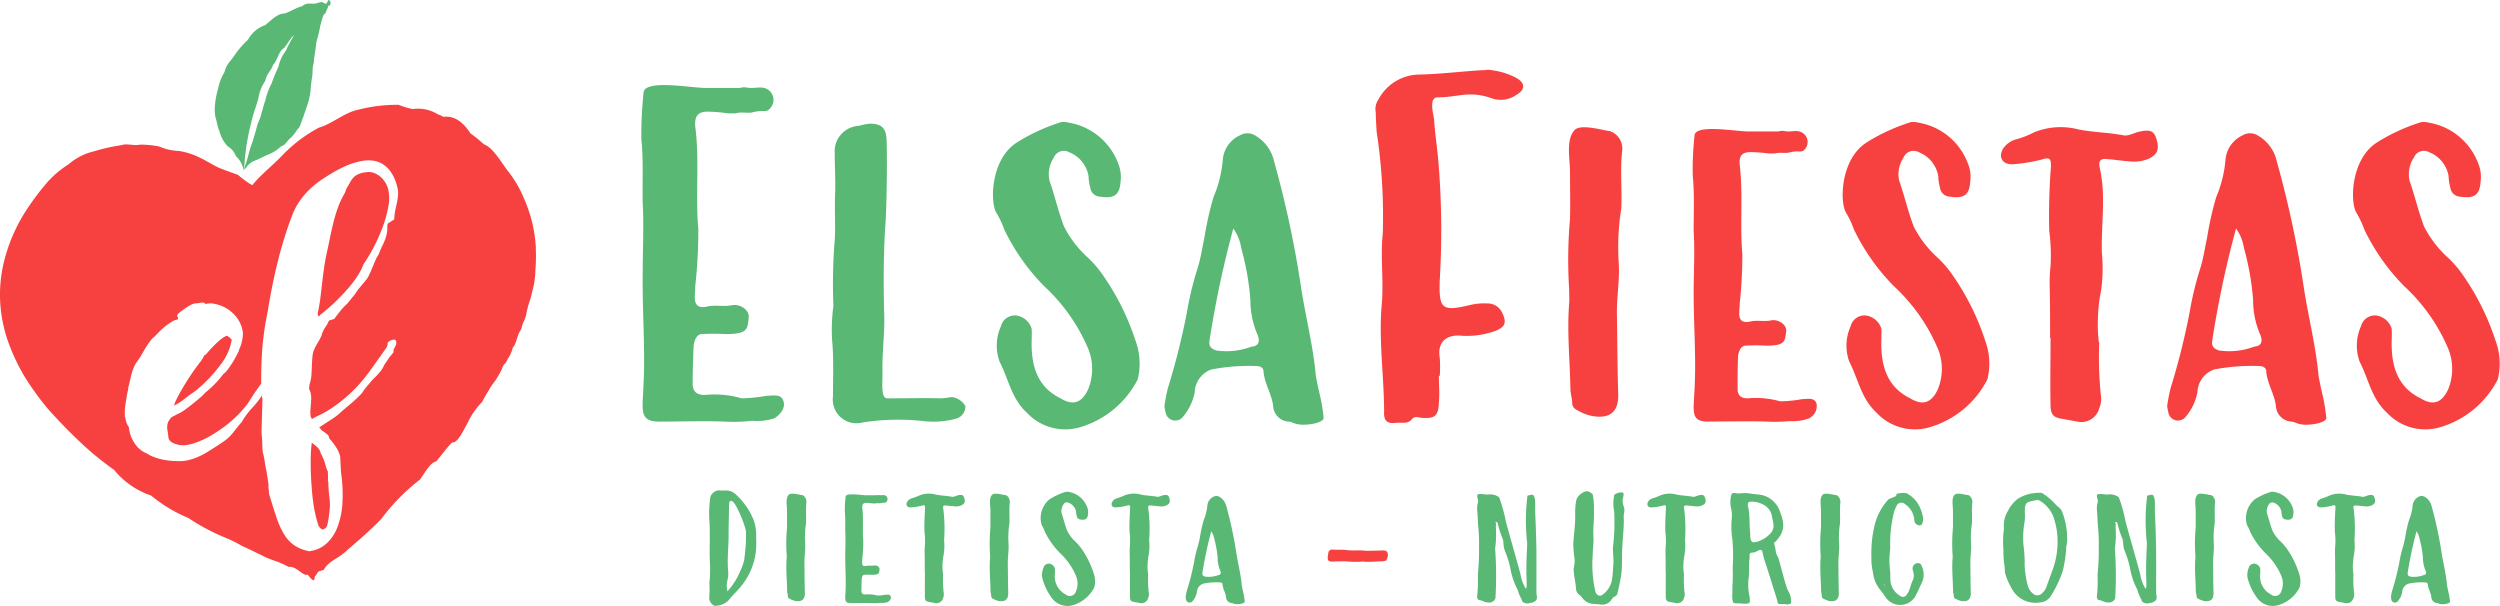
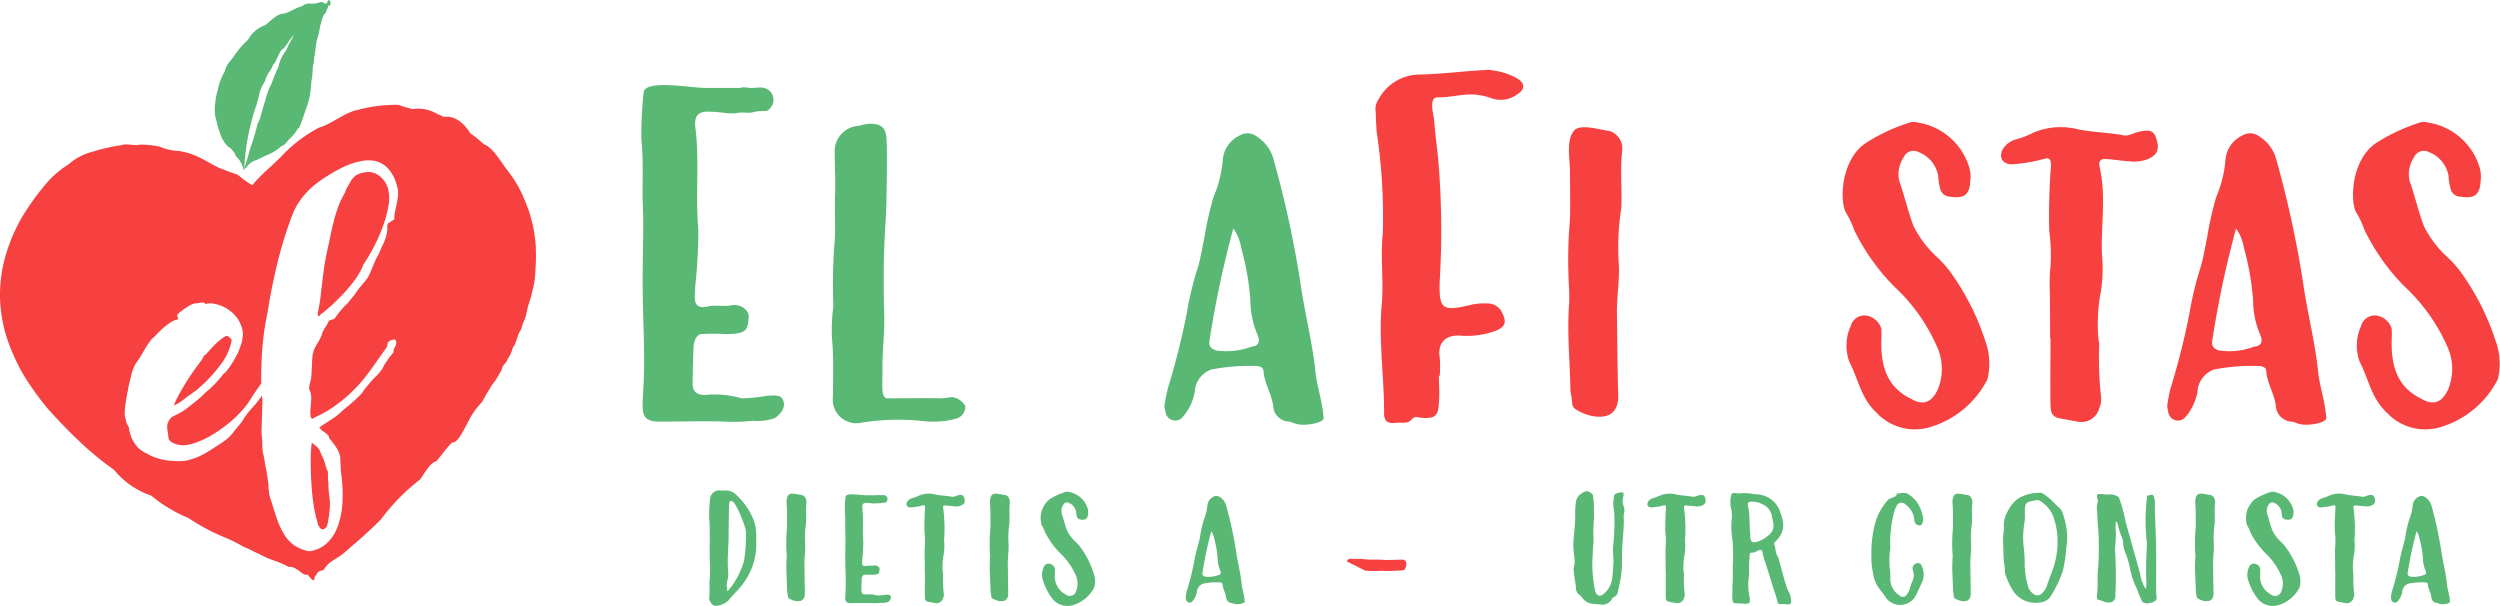
<svg xmlns="http://www.w3.org/2000/svg" id="logoPrincipal-mobile" width="179.151" height="43.43" viewBox="0 0 179.151 43.43">
  <g id="Grupo_87" data-name="Grupo 87" transform="translate(0 0)">
    <g id="logotipo-Elsa-Fiestas_FINAL-versiones_logo-original" transform="translate(0 0)">
      <path id="Trazado_86" data-name="Trazado 86" d="M321.849,964.657a7.076,7.076,0,0,0,.01-1.029,9.166,9.166,0,0,0,.031-1.658c-.031-.988.041-1.986-.041-2.986a8.7,8.7,0,0,1,.081-1.538.709.709,0,0,1,.6-.479,2.318,2.318,0,0,0,.458.01,1.051,1.051,0,0,1,.772.289,5.036,5.036,0,0,1,1.28,1.847,3.447,3.447,0,0,1,.172,1.318,5.633,5.633,0,0,1-.031,1.008,4.788,4.788,0,0,1-1.137,2.506c-.263.32-.559.579-.812.909a1.4,1.4,0,0,1-.9.389c-.224.049-.528-.34-.477-.589Zm1.31-.459a4.977,4.977,0,0,0,.9-1.408,5.623,5.623,0,0,0,.284-.76,12.364,12.364,0,0,0,.143-2.027,1.307,1.307,0,0,0-.041-.279,8.4,8.4,0,0,0-.68-1.648,1.526,1.526,0,0,0-.193-.269c-.052-.041-.122-.09-.172-.08-.1,0-.112.1-.112.179a.981.981,0,0,0-.021.24c-.01.768-.031,1.538-.031,2.306-.021.739-.091,1.467-.041,2.206a1.9,1.9,0,0,1-.052.8,1.651,1.651,0,0,0,.01.739Z" transform="translate(-271.026 -921.831)" fill="#58b874" />
      <path id="Trazado_87" data-name="Trazado 87" d="M359.625,966.2a.2.2,0,0,1-.122-.179c0-.12-.041-.23-.052-.35-.01-.768-.091-1.538-.041-2.3a1.727,1.727,0,0,0,0-.4,12.629,12.629,0,0,1,.031-1.858c.01-.43,0-.868,0-1.288-.01-.379-.112-.849.132-1.088.172-.159.721.01.934.03.182.02.346.289.325.53-.06.509,0,1.019-.031,1.528a6.636,6.636,0,0,0-.06,1.428c.031.479-.06.939-.051,1.418.01.709.01,1.4.031,2.107.01.459-.213.658-.69.579a1.846,1.846,0,0,1-.406-.159Z" transform="translate(-303.044 -923.291)" fill="#58b874" />
      <path id="Trazado_88" data-name="Trazado 88" d="M388.325,966.758c-.487,0-.386-.279-.365-.868.041-.819-.031-1.717-.021-2.546,0-.56.031-1.108,0-1.658-.01-.489.021-.978-.031-1.467a8.944,8.944,0,0,1,.052-1.068c0-.33,1.1-.12,1.432-.12h.8a.333.333,0,0,1,.153-.01c.162.03.284-.02.406.01a.285.285,0,0,1,.122.489c-.081.09-.143.01-.406.08-.091.02-.263-.02-.365.02h-.182a3.808,3.808,0,0,0-.477-.041c-.234,0-.3.12-.284.35.1.778,0,1.577.071,2.377a11.7,11.7,0,0,1-.071,1.308c0,.069-.01.15-.01.24-.01.21.081.289.294.24.182-.04.4.01.568-.03.193-.03.4.11.386.279-.031.279-.021.389-.539.389a5.145,5.145,0,0,0-.559,0c-.122.01-.182.19-.182.32-.01.25-.021.6-.021.839,0,.169.1.259.294.25a2.223,2.223,0,0,1,.843.08,3.863,3.863,0,0,0,.578-.059c.213-.01.335-.03.386.12s-.041.289-.2.4a1.257,1.257,0,0,1-.518.059,3.912,3.912,0,0,1-.63.02c-.385-.02-1.127,0-1.523,0Z" transform="translate(-327.367 -923.542)" fill="#58b874" />
      <path id="Trazado_89" data-name="Trazado 89" d="M419.671,966.387c-.274-.041-.346-.1-.356-.35-.01-.609,0-1.2,0-1.807h-.01c0-.459,0-.929-.01-1.387a4.543,4.543,0,0,1,.021-.529,4.88,4.88,0,0,0-.031-.949c-.021-.569.01-1.139.041-1.717.01-.2-.031-.24-.244-.169a4.068,4.068,0,0,1-.772.12c-.274.02-.386-.179-.263-.4a.564.564,0,0,1,.365-.259,3.922,3.922,0,0,0,.466-.179,1.837,1.837,0,0,1,1.179-.09c.385.09.8.09,1.208.169.132.02.294-.08.437-.11.263-.059.365-.01.427.179.091.289.041.43-.193.54a.87.87,0,0,1-.528.069c-.2-.01-.385-.041-.578-.051-.182-.03-.244.041-.2.22a11.335,11.335,0,0,1,.06,2.277,3.8,3.8,0,0,1-.031,1.019,4.683,4.683,0,0,0-.081.729,3.124,3.124,0,0,0,.031.619c0,.01.01.02.01.041a8.009,8.009,0,0,0,.051,1.408.676.676,0,0,1-.051.32.5.5,0,0,1-.568.36c-.122-.03-.255-.051-.375-.069Z" transform="translate(-353.036 -923.24)" fill="#58b874" />
      <path id="Trazado_90" data-name="Trazado 90" d="M458.675,966.2a.2.2,0,0,1-.122-.179c0-.12-.041-.23-.051-.35-.01-.768-.091-1.538-.041-2.3a1.727,1.727,0,0,0,0-.4,12.629,12.629,0,0,1,.031-1.858c.01-.43,0-.868,0-1.288-.01-.379-.112-.849.132-1.088.172-.159.721.01.934.03.182.02.346.289.325.53-.06.509,0,1.019-.031,1.528a6.636,6.636,0,0,0-.06,1.428c.031.479-.06.939-.052,1.418.01.709.01,1.4.031,2.107.01.459-.213.658-.69.579a1.847,1.847,0,0,1-.406-.159Z" transform="translate(-387.52 -923.291)" fill="#58b874" />
      <path id="Trazado_91" data-name="Trazado 91" d="M484.223,965.423a4.053,4.053,0,0,1-.742-1.377,1.254,1.254,0,0,1,.031-.939.383.383,0,0,1,.416-.289.49.49,0,0,1,.4.35c.01.13,0,.269,0,.4a1.446,1.446,0,0,0,.772,1.458.46.46,0,0,0,.742-.24,1.411,1.411,0,0,0,.01-1.059,4.77,4.77,0,0,0-1.179-1.687,5.772,5.772,0,0,1-1.067-1.508,2.2,2.2,0,0,0-.224-.469,1.747,1.747,0,0,1,.559-1.858,4.679,4.679,0,0,1,1.189-.54.508.508,0,0,1,.172.01,1.709,1.709,0,0,1,1.34,1.1.955.955,0,0,1,.06.479c-.031.359-.182.459-.549.4a.3.3,0,0,1-.263-.25,1.4,1.4,0,0,1-.041-.3.856.856,0,0,0-.518-.64.288.288,0,0,0-.406.14.807.807,0,0,0-.112.619c.132.4.234.819.385,1.218a2.7,2.7,0,0,0,.63.829,4,4,0,0,1,.416.489,6.572,6.572,0,0,1,.853,1.727,1.724,1.724,0,0,1,.052,1.029,2.508,2.508,0,0,1-1.533,1.277A1.4,1.4,0,0,1,484.223,965.423Z" transform="translate(-408.732 -922.426)" fill="#58b874" />
-       <path id="Trazado_92" data-name="Trazado 92" d="M519.541,966.387c-.274-.041-.346-.1-.356-.35-.01-.609,0-1.2,0-1.807h-.01c0-.459,0-.929-.01-1.387a4.556,4.556,0,0,1,.021-.529,4.875,4.875,0,0,0-.031-.949c-.021-.569.01-1.139.041-1.717.01-.2-.031-.24-.244-.169a4.069,4.069,0,0,1-.772.12c-.274.02-.385-.179-.263-.4a.564.564,0,0,1,.365-.259,3.922,3.922,0,0,0,.466-.179,1.836,1.836,0,0,1,1.179-.09c.385.09.8.09,1.208.169.132.02.294-.08.437-.11.263-.059.365-.01.427.179.091.289.041.43-.193.54a.869.869,0,0,1-.528.069c-.2-.01-.385-.041-.578-.051-.182-.03-.244.041-.2.22a11.342,11.342,0,0,1,.06,2.277,3.8,3.8,0,0,1-.031,1.019,4.69,4.69,0,0,0-.081.729,3.122,3.122,0,0,0,.031.619c0,.01.01.02.01.041a8.012,8.012,0,0,0,.052,1.408.676.676,0,0,1-.052.32.5.5,0,0,1-.568.36c-.122-.03-.255-.051-.375-.069Z" transform="translate(-438.211 -923.24)" fill="#58b874" />
      <path id="Trazado_93" data-name="Trazado 93" d="M557.262,967.472a.439.439,0,0,1-.416-.42c-.031-.32-.234-.6-.255-.929,0-.09-.091-.13-.182-.13a4.424,4.424,0,0,0-1.208.09.672.672,0,0,0-.447.609,1.357,1.357,0,0,1-.315.65.264.264,0,0,1-.458-.1l-.031-.19a3.114,3.114,0,0,1,.091-.479,18.4,18.4,0,0,0,.508-2,8.765,8.765,0,0,1,.284-1.208,7.2,7.2,0,0,0,.172-.789,7.609,7.609,0,0,1,.255-1.088,3.759,3.759,0,0,0,.244-.978.777.777,0,0,1,.458-.668.413.413,0,0,1,.416.02,1.063,1.063,0,0,1,.487.668,27.8,27.8,0,0,1,.721,3.385c.122.76.325,1.528.386,2.3q.031.159.1.479a4.583,4.583,0,0,1,.112.668c.01.15-.5.22-.69.179-.081-.01-.153-.059-.234-.069Zm-1.939-1.9a1.933,1.933,0,0,0,.955-.1c.182-.02.224-.14.162-.3a2.437,2.437,0,0,1-.2-.949,7.281,7.281,0,0,0-.244-1.377,1.228,1.228,0,0,0-.213-.519,29,29,0,0,0-.63,2.966c-.021.159.021.22.172.279Z" transform="translate(-468.986 -924.255)" fill="#58b874" />
-       <path id="Trazado_94" data-name="Trazado 94" d="M624.5,987.163c-.244-.01-.487,0-.731,0-.2,0-.466.069-.6-.08-.091-.11,0-.44.01-.579a.282.282,0,0,1,.294-.19c.294.03.568,0,.864.02a4.337,4.337,0,0,0,.8.041,6.893,6.893,0,0,1,.792.03c.4-.01.781-.01,1.179-.03.255,0,.365.14.325.43a1.351,1.351,0,0,1-.091.24.108.108,0,0,1-.1.08c-.06,0-.132.03-.193.03-.427.01-.864.059-1.29.03a.555.555,0,0,0-.224,0,7.284,7.284,0,0,1-1.036-.02Z" transform="translate(-527.984 -946.933)" fill="#f74040" />
-       <path id="Trazado_95" data-name="Trazado 95" d="M696.061,966.4c-.122-.02-.153-.159-.143-.3a8.494,8.494,0,0,0,.052-1.238,5.521,5.521,0,0,1,.021-.579,15.829,15.829,0,0,0,.06-1.707,12.269,12.269,0,0,0-.06-1.487c-.031-.369-.031-.749-.071-1.128a1.6,1.6,0,0,1,.06-.579c.06-.12-.143-.45-.021-.54.153-.1.65.03.742,0a1.042,1.042,0,0,1,.792.2,11.483,11.483,0,0,1,.487,1.768c.325,1.178.731,2.587,1.046,3.754a2.633,2.633,0,0,0,.356.988c.1.151.081-.359.081-.519-.041-.888-.01-1.528.041-2.687,0-.13-.05-.289-.041-.43a13.978,13.978,0,0,1,.06-2.995l.315-.069c.315,0,.224.878.234,1.149.041.978.081,1.957.091,2.925s0,1.907,0,2.866a2.11,2.11,0,0,0,.031.35.44.44,0,0,1-.021.23c-.06.151-.528.32-.365.19a.539.539,0,0,1-.64-.041c-.06-.059-.031-.15-.112-.24l-.172-.389a1.592,1.592,0,0,0-.153-.4,5.325,5.325,0,0,1-.447-1.408,6.762,6.762,0,0,0-.386-1.228,1.862,1.862,0,0,1-.1-.54.764.764,0,0,0-.052-.3,6.428,6.428,0,0,1-.336-1.039c-.021-.069-.041-.169-.143-.169s.041.1,0,.179a1.7,1.7,0,0,0-.01.23,7.184,7.184,0,0,1-.05,1.477.65.65,0,0,0,.01.2,26.956,26.956,0,0,1,.01,3.385.471.471,0,0,1-.5.3c-.244.01-.437-.15-.67-.179Z" transform="translate(-590.063 -923.404)" fill="#58b874" />
+       <path id="Trazado_94" data-name="Trazado 94" d="M624.5,987.163a.282.282,0,0,1,.294-.19c.294.03.568,0,.864.02a4.337,4.337,0,0,0,.8.041,6.893,6.893,0,0,1,.792.03c.4-.01.781-.01,1.179-.03.255,0,.365.14.325.43a1.351,1.351,0,0,1-.091.24.108.108,0,0,1-.1.08c-.06,0-.132.03-.193.03-.427.01-.864.059-1.29.03a.555.555,0,0,0-.224,0,7.284,7.284,0,0,1-1.036-.02Z" transform="translate(-527.984 -946.933)" fill="#f74040" />
      <path id="Trazado_96" data-name="Trazado 96" d="M744.252,965.518a1.041,1.041,0,0,1-.9-.44.877.877,0,0,0-.234-.23.6.6,0,0,1-.213-.389c-.021-.5-.172-1-.172-1.487a2.179,2.179,0,0,0,.071-.668,7.108,7.108,0,0,1-.091-1.149c.041-.689.153-1.377.132-2.067a5.471,5.471,0,0,1,.06-.909.831.831,0,0,1,.315-.519c.294-.21.518-.359.883.02a4.626,4.626,0,0,1,.081,1.128c.041.629-.071,1.249-.031,1.878.031.43-.05.868-.05,1.3a8.783,8.783,0,0,0,.172,2.577.489.489,0,0,0,.162.3.283.283,0,0,0,.375-.01,1.662,1.662,0,0,0,.69-1.218c.041-.279.052-.569.071-.849.051-.44-.031-.868-.021-1.308a15.442,15.442,0,0,0,.091-2.567,2.826,2.826,0,0,1-.01-1.128c-.041-.15.427-.289.6-.25s.021.359.01.569c-.01.36.193.53.112.878a1.234,1.234,0,0,0-.031.33c.031.709-.071,1.418-.1,2.127-.05.668.01,1.338-.081,2-.071.469-.172.919-.274,1.338a.307.307,0,0,1-.182.21.547.547,0,0,0-.213.19.787.787,0,0,1-.853.379l-.365-.03Z" transform="translate(-629.967 -922.242)" fill="#58b874" />
      <path id="Trazado_97" data-name="Trazado 97" d="M780.5,966.387c-.274-.041-.346-.1-.356-.35-.01-.609,0-1.2,0-1.807h-.01c0-.459,0-.929-.01-1.387a4.556,4.556,0,0,1,.021-.529,4.875,4.875,0,0,0-.031-.949c-.021-.569.01-1.139.041-1.717.01-.2-.031-.24-.244-.169a4.07,4.07,0,0,1-.772.12c-.274.02-.385-.179-.263-.4a.564.564,0,0,1,.365-.259,3.922,3.922,0,0,0,.466-.179,1.836,1.836,0,0,1,1.179-.09c.385.09.8.09,1.208.169.132.02.294-.08.437-.11.263-.059.365-.01.427.179.091.289.041.43-.193.54a.869.869,0,0,1-.528.069c-.2-.01-.385-.041-.578-.051-.182-.03-.244.041-.2.22a11.338,11.338,0,0,1,.06,2.277,3.8,3.8,0,0,1-.031,1.019,4.682,4.682,0,0,0-.081.729,3.127,3.127,0,0,0,.031.619c0,.01.01.02.01.041a8.012,8.012,0,0,0,.051,1.408.675.675,0,0,1-.051.32.5.5,0,0,1-.568.36c-.122-.03-.255-.051-.375-.069Z" transform="translate(-660.773 -923.24)" fill="#58b874" />
      <path id="Trazado_98" data-name="Trazado 98" d="M822.611,966.136a7.13,7.13,0,0,0-.234-.788c-.2-.65-.4-1.3-.609-1.937a5.129,5.129,0,0,1-.224-.788c-.031-.24-.132-.289-.356-.179a1.092,1.092,0,0,1-.244.12c-.112.03-.263-.02-.325.1-.041.1,0,.23-.021.35-.06.43-.01.868-.05,1.308a3.794,3.794,0,0,0,.041,1.359,1.571,1.571,0,0,1,.031.409c0,.159-.315.169-.477.15-.255-.04-.427,0-.671-.049-.091-.02-.112-.369-.112-.479.01-.23.01-.459.01-.7a12.268,12.268,0,0,0,.021-1.359,13.379,13.379,0,0,0-.021-2.017,5.744,5.744,0,0,1-.052-1.438,2.274,2.274,0,0,0-.021-.7,2.045,2.045,0,0,1,0-1.078c.1-.21.365-.059.569-.08a3.194,3.194,0,0,1,.752,0,4.731,4.731,0,0,0,.549.069,1.813,1.813,0,0,1,1.645,1.338,2.437,2.437,0,0,1,.182.64,1.413,1.413,0,0,1-.224,1.018,2.417,2.417,0,0,1-.325.4.154.154,0,0,0-.071.2c.112.259.071.55.2.789a.923.923,0,0,1,.091.169c.172.55.5,1.958.7,2.357a1.422,1.422,0,0,1,.213.819c0,.159-.255.169-.4.14-.224-.049-.508.08-.578-.14Zm-1.96-4.9a1.71,1.71,0,0,0,0,.23c.041.369.153.43.508.33a2.1,2.1,0,0,0,.965-.619.812.812,0,0,0,.182-.668,3.933,3.933,0,0,0-.091-.459,1.143,1.143,0,0,0-.65-.919,1.74,1.74,0,0,0-.731-.2c-.325-.02-.406.059-.335.369.143.629.071,1.3.153,1.937Z" transform="translate(-695.226 -922.98)" fill="#58b874" />
-       <path id="Trazado_99" data-name="Trazado 99" d="M863.185,966.2a.2.2,0,0,1-.122-.179c0-.12-.041-.23-.052-.35-.01-.768-.091-1.538-.041-2.3a1.72,1.72,0,0,0,0-.4,12.637,12.637,0,0,1,.031-1.858c.01-.43,0-.868,0-1.288-.01-.379-.112-.849.133-1.088.172-.159.721.01.934.03.182.02.346.289.325.53-.06.509,0,1.019-.031,1.528a6.634,6.634,0,0,0-.06,1.428c.031.479-.06.939-.052,1.418.01.709.01,1.4.031,2.107.01.459-.213.658-.69.579a1.846,1.846,0,0,1-.406-.159Z" transform="translate(-732.51 -923.291)" fill="#58b874" />
      <path id="Trazado_100" data-name="Trazado 100" d="M888.391,965.1a2.326,2.326,0,0,1-.417-1.118,3.913,3.913,0,0,1-.112-1.059,8.492,8.492,0,0,1,.263-2.457,4.241,4.241,0,0,1,.914-1.668c.081-.1.2-.1.294-.159.122-.069.325-.059.335-.269,0-.02.031-.041.05-.041.274-.01.549-.11.781.049a2.25,2.25,0,0,1,.568.5,2.585,2.585,0,0,1,.458,1.019.945.945,0,0,1,.031.409c-.031.13-.052.3-.234.31a.379.379,0,0,1-.385-.369,1.5,1.5,0,0,0-.661-1.149.375.375,0,0,0-.62.14,1.965,1.965,0,0,0-.213.589,8.954,8.954,0,0,0-.234,2.377.885.885,0,0,1-.01.169,5.833,5.833,0,0,0,.01,1.577c0,.159.01.31.01.459a1.383,1.383,0,0,0,.69,1.249.312.312,0,0,0,.477-.069,2.112,2.112,0,0,0,.153-.25c.112-.269.162-.55.3-.819a.9.9,0,0,0,.01-.609.965.965,0,0,1-.041-.24.4.4,0,0,1,.325-.35.281.281,0,0,1,.325.19,1.461,1.461,0,0,1,.081,1.059c-.162.36-.325.729-.508,1.088a1.266,1.266,0,0,1-2.132.14,8.486,8.486,0,0,0-.518-.7Zm.427-.179a.145.145,0,0,0,.01-.069c.01-.01-.01-.01-.021-.02-.01.02-.01.059-.021.08A.105.105,0,0,0,888.817,964.924Z" transform="translate(-753.754 -922.966)" fill="#58b874" />
      <path id="Trazado_101" data-name="Trazado 101" d="M927.445,966.2a.2.2,0,0,1-.122-.179c0-.12-.041-.23-.051-.35-.01-.768-.091-1.538-.041-2.3a1.737,1.737,0,0,0,0-.4,12.637,12.637,0,0,1,.031-1.858c.01-.43,0-.868,0-1.288-.01-.379-.112-.849.132-1.088.172-.159.721.01.934.03.182.02.346.289.325.53-.06.509,0,1.019-.031,1.528a6.634,6.634,0,0,0-.06,1.428c.031.479-.06.939-.052,1.418.01.709.01,1.4.031,2.107.01.459-.213.658-.69.579a1.848,1.848,0,0,1-.406-.159Z" transform="translate(-787.314 -923.291)" fill="#58b874" />
      <path id="Trazado_102" data-name="Trazado 102" d="M952.808,965.228a5.141,5.141,0,0,1-.589-1.267,2.065,2.065,0,0,1-.031-.43,7.359,7.359,0,0,1-.1-1.338,6.677,6.677,0,0,1,.031-1.387.1.1,0,0,0,.01-.08,1.982,1.982,0,0,1,.284-1.259,2.37,2.37,0,0,1,.731-.888,2.807,2.807,0,0,1,1.452-.409.463.463,0,0,1,.346.059,4.823,4.823,0,0,1,.854.729c.182.22.385.289.487.53a5.291,5.291,0,0,1,.375,1.937,2.232,2.232,0,0,1-.06.579,9.185,9.185,0,0,1-.255,1.758,8.069,8.069,0,0,1-.924,1.9,1,1,0,0,1-.711.359A1.924,1.924,0,0,1,952.808,965.228Zm.8-2.086a6.5,6.5,0,0,0,.224,1.658,1.112,1.112,0,0,0,.4.609.457.457,0,0,0,.63-.049,1.236,1.236,0,0,0,.375-.64l.375-1.029a5.741,5.741,0,0,0,.356-2.117,4.949,4.949,0,0,0-.2-1.377,2.288,2.288,0,0,0-1.046-1.448.319.319,0,0,0-.263-.059c-.721.14-.853.12-.833.9a3.514,3.514,0,0,1-.02.658,6.444,6.444,0,0,0-.081,1.658,9.883,9.883,0,0,1,.091,1.238Z" transform="translate(-808.524 -922.85)" fill="#58b874" />
      <path id="Trazado_103" data-name="Trazado 103" d="M997.881,966.4c-.122-.02-.153-.159-.143-.3a8.519,8.519,0,0,0,.051-1.238,5.521,5.521,0,0,1,.021-.579,15.844,15.844,0,0,0,.06-1.707,12.257,12.257,0,0,0-.06-1.487c-.031-.369-.031-.749-.071-1.128a1.6,1.6,0,0,1,.06-.579c.06-.12-.143-.45-.021-.54.153-.1.65.03.742,0a1.042,1.042,0,0,1,.792.2,11.484,11.484,0,0,1,.487,1.768c.325,1.178.731,2.587,1.046,3.754a2.637,2.637,0,0,0,.356.988c.1.151.081-.359.081-.519-.041-.888-.01-1.528.041-2.687,0-.13-.05-.289-.041-.43a13.994,13.994,0,0,1,.06-2.995l.315-.069c.315,0,.224.878.234,1.149.041.978.081,1.957.091,2.925s0,1.907,0,2.866a2.11,2.11,0,0,0,.031.35.441.441,0,0,1-.021.23c-.06.151-.528.32-.365.19a.539.539,0,0,1-.64-.041c-.06-.059-.031-.15-.112-.24l-.172-.389a1.592,1.592,0,0,0-.153-.4,5.33,5.33,0,0,1-.447-1.408,6.767,6.767,0,0,0-.385-1.228,1.858,1.858,0,0,1-.1-.54.764.764,0,0,0-.052-.3,6.427,6.427,0,0,1-.335-1.039c-.021-.069-.041-.169-.143-.169s.041.1,0,.179a1.7,1.7,0,0,0-.01.23,7.188,7.188,0,0,1-.05,1.477.65.65,0,0,0,.01.2,26.954,26.954,0,0,1,.01,3.385.471.471,0,0,1-.5.3c-.244.01-.437-.15-.669-.179Z" transform="translate(-847.473 -923.404)" fill="#58b874" />
      <path id="Trazado_104" data-name="Trazado 104" d="M1045.675,966.2a.2.2,0,0,1-.122-.179c0-.12-.041-.23-.052-.35-.01-.768-.091-1.538-.041-2.3a1.727,1.727,0,0,0,0-.4,12.637,12.637,0,0,1,.031-1.858c.01-.43,0-.868,0-1.288-.01-.379-.112-.849.132-1.088.172-.159.721.01.934.03.182.02.346.289.325.53-.06.509,0,1.019-.031,1.528a6.626,6.626,0,0,0-.06,1.428c.031.479-.06.939-.052,1.418.01.709.01,1.4.031,2.107.01.459-.213.658-.69.579a1.848,1.848,0,0,1-.406-.159Z" transform="translate(-888.148 -923.291)" fill="#58b874" />
      <path id="Trazado_105" data-name="Trazado 105" d="M1071.223,965.423a4.054,4.054,0,0,1-.742-1.377,1.253,1.253,0,0,1,.031-.939.384.384,0,0,1,.416-.289.49.49,0,0,1,.4.35c.01.13,0,.269,0,.4a1.446,1.446,0,0,0,.772,1.458.46.46,0,0,0,.742-.24,1.411,1.411,0,0,0,.01-1.059,4.773,4.773,0,0,0-1.178-1.687,5.772,5.772,0,0,1-1.067-1.508,2.194,2.194,0,0,0-.223-.469,1.746,1.746,0,0,1,.559-1.858,4.677,4.677,0,0,1,1.189-.54.508.508,0,0,1,.172.01,1.709,1.709,0,0,1,1.341,1.1.955.955,0,0,1,.06.479c-.031.359-.182.459-.549.4a.3.3,0,0,1-.263-.25,1.414,1.414,0,0,1-.041-.3.856.856,0,0,0-.518-.64.288.288,0,0,0-.406.14.807.807,0,0,0-.112.619c.132.4.234.819.385,1.218a2.7,2.7,0,0,0,.63.829,3.985,3.985,0,0,1,.416.489,6.572,6.572,0,0,1,.854,1.727,1.725,1.725,0,0,1,.052,1.029,2.508,2.508,0,0,1-1.533,1.277,1.4,1.4,0,0,1-1.392-.369Z" transform="translate(-909.36 -922.426)" fill="#58b874" />
      <path id="Trazado_106" data-name="Trazado 106" d="M1106.551,966.387c-.274-.041-.346-.1-.356-.35-.01-.609,0-1.2,0-1.807h-.01c0-.459,0-.929-.01-1.387a4.57,4.57,0,0,1,.021-.529,4.871,4.871,0,0,0-.031-.949c-.021-.569.01-1.139.041-1.717.01-.2-.031-.24-.244-.169a4.066,4.066,0,0,1-.772.12c-.274.02-.385-.179-.264-.4a.565.565,0,0,1,.365-.259,3.912,3.912,0,0,0,.467-.179,1.836,1.836,0,0,1,1.178-.09c.386.09.8.09,1.208.169.132.02.294-.08.437-.11.263-.059.365-.01.427.179.091.289.041.43-.193.54a.87.87,0,0,1-.528.069c-.2-.01-.385-.041-.578-.051-.182-.03-.244.041-.2.22a11.324,11.324,0,0,1,.06,2.277,3.792,3.792,0,0,1-.031,1.019,4.72,4.72,0,0,0-.081.729,3.118,3.118,0,0,0,.031.619c0,.01.01.02.01.041a8,8,0,0,0,.052,1.408.676.676,0,0,1-.052.32.5.5,0,0,1-.568.36c-.122-.03-.255-.051-.375-.069Z" transform="translate(-938.848 -923.24)" fill="#58b874" />
      <path id="Trazado_107" data-name="Trazado 107" d="M1144.262,967.472a.439.439,0,0,1-.416-.42c-.031-.32-.234-.6-.255-.929,0-.09-.091-.13-.182-.13a4.424,4.424,0,0,0-1.208.09.672.672,0,0,0-.447.609,1.357,1.357,0,0,1-.315.65.264.264,0,0,1-.458-.1l-.031-.19a3.121,3.121,0,0,1,.091-.479,18.4,18.4,0,0,0,.508-2,8.721,8.721,0,0,1,.284-1.208,7.2,7.2,0,0,0,.172-.789,7.626,7.626,0,0,1,.255-1.088,3.747,3.747,0,0,0,.244-.978.777.777,0,0,1,.458-.668.413.413,0,0,1,.416.02,1.063,1.063,0,0,1,.487.668,27.8,27.8,0,0,1,.721,3.385c.122.76.325,1.528.385,2.3q.031.159.1.479a4.584,4.584,0,0,1,.112.668c.01.15-.5.22-.69.179-.081-.01-.153-.059-.234-.069Zm-1.939-1.9a1.934,1.934,0,0,0,.955-.1c.182-.02.224-.14.162-.3a2.437,2.437,0,0,1-.2-.949,7.281,7.281,0,0,0-.244-1.377,1.226,1.226,0,0,0-.214-.519,29.044,29.044,0,0,0-.63,2.966c-.021.159.021.22.172.279Z" transform="translate(-969.614 -924.255)" fill="#58b874" />
      <path id="Trazado_108" data-name="Trazado 108" d="M289.974,780.377c-1.508,0-1.193-.865-1.132-2.688.125-2.533-.094-5.314-.063-7.878,0-1.73.094-3.429,0-5.129-.031-1.513.063-3.028-.094-4.541a28.241,28.241,0,0,1,.157-3.306c0-1.02,3.393-.37,4.43-.37h2.482a1.032,1.032,0,0,1,.471-.03c.5.093.88-.062,1.257.03a.88.88,0,0,1,.377,1.513c-.252.278-.44.03-1.257.247-.283.062-.817-.062-1.132.062h-.565a11.807,11.807,0,0,0-1.477-.123c-.722,0-.943.37-.88,1.081.315,2.41,0,4.881.219,7.352a35.949,35.949,0,0,1-.219,4.047c0,.217-.031.463-.031.741-.031.648.252.9.911.741.565-.123,1.226.03,1.76-.093.6-.093,1.226.34,1.193.865-.094.865-.063,1.205-1.666,1.205a16,16,0,0,0-1.727,0c-.377.03-.565.587-.565.988-.031.773-.063,1.853-.063,2.6,0,.525.315.8.911.773a6.882,6.882,0,0,1,2.607.247,12.163,12.163,0,0,0,1.791-.185c.659-.03,1.037-.093,1.193.37.157.433-.125.9-.628,1.236a3.933,3.933,0,0,1-1.6.185,11.884,11.884,0,0,1-1.948.062c-1.193-.062-3.487,0-4.713,0Z" transform="translate(-242.725 -750.164)" fill="#58b874" />
      <path id="Trazado_109" data-name="Trazado 109" d="M381.577,794.937c0-1.36.063-2.719-.063-4.078a12.483,12.483,0,0,1,.094-2.41,39.5,39.5,0,0,1,.063-4.324c.125-1.236,0-2.533.063-3.769.031-1.05-.031-1.761-.031-2.843a1.826,1.826,0,0,1,1.727-1.978,4.346,4.346,0,0,1,.786-.155c.722,0,1.131.217,1.193,1.02.063.71.031,4.6-.063,6.024-.157,2.256-.157,4.511-.094,6.735.031,1.328-.157,2.6-.125,3.986,0,.927-.125,1.916.346,1.916,1.6,0,2.576-.03,3.864,0a7.223,7.223,0,0,0,.753-.093,1.319,1.319,0,0,1,.974.648.9.9,0,0,1-.659.9,6.166,6.166,0,0,1-2.262.185,16.579,16.579,0,0,0-4.461.093,1.694,1.694,0,0,1-2.106-1.853Z" transform="translate(-321.886 -766.517)" fill="#58b874" />
-       <path id="Trazado_110" data-name="Trazado 110" d="M462.607,795.367c-1.162-1.02-1.351-2.441-2.011-3.707a3.377,3.377,0,0,1,.094-2.533,1.027,1.027,0,0,1,1.132-.773,1.362,1.362,0,0,1,1.068.927c.031.37,0,.741,0,1.081,0,1.668.44,3.121,2.073,3.924.911.556,1.539.31,1.979-.648a3.861,3.861,0,0,0,.031-2.841,12.983,12.983,0,0,0-3.174-4.541,15.12,15.12,0,0,1-2.859-4.047,6.764,6.764,0,0,0-.6-1.266c-.44-.835-.346-3.831,1.508-5a13.3,13.3,0,0,1,3.174-1.453,1.234,1.234,0,0,1,.471.03,4.6,4.6,0,0,1,3.614,2.966,2.5,2.5,0,0,1,.157,1.266c-.063.988-.471,1.236-1.477,1.081a.735.735,0,0,1-.692-.648,3.543,3.543,0,0,1-.125-.833,2.242,2.242,0,0,0-1.383-1.7.776.776,0,0,0-1.1.37,2.176,2.176,0,0,0-.315,1.668c.377,1.081.628,2.193,1.037,3.274a7.668,7.668,0,0,0,1.7,2.225,7.728,7.728,0,0,1,1.132,1.328,17.844,17.844,0,0,1,2.294,4.634,4.726,4.726,0,0,1,.157,2.781,6.789,6.789,0,0,1-4.148,3.429,3.752,3.752,0,0,1-3.739-.988Z" transform="translate(-388.965 -765.741)" fill="#58b874" />
      <path id="Trazado_111" data-name="Trazado 111" d="M552.534,800.8a1.183,1.183,0,0,1-1.132-1.113c-.094-.865-.628-1.606-.691-2.5,0-.247-.252-.37-.471-.37a14.288,14.288,0,0,0-3.268.247,1.8,1.8,0,0,0-1.193,1.638,3.848,3.848,0,0,1-.849,1.761.7.7,0,0,1-1.226-.278,4.716,4.716,0,0,1-.094-.495,11.586,11.586,0,0,1,.252-1.3,51.447,51.447,0,0,0,1.351-5.376A23.219,23.219,0,0,1,546,789.77c.219-.71.315-1.421.471-2.131a23.47,23.47,0,0,1,.659-2.935,8.691,8.691,0,0,0,.659-2.626,2.117,2.117,0,0,1,1.226-1.791,1.061,1.061,0,0,1,1.131.03,2.825,2.825,0,0,1,1.32,1.823,74.729,74.729,0,0,1,1.948,9.113c.315,2.039.849,4.109,1.037,6.179q.063.433.252,1.266a12.564,12.564,0,0,1,.315,1.823c.031.4-1.351.587-1.854.463-.219-.03-.409-.155-.628-.185Zm-5.216-5.1a5.087,5.087,0,0,0,2.546-.278c.5-.03.6-.37.44-.8a6.209,6.209,0,0,1-.534-2.533,19.135,19.135,0,0,0-.659-3.739,3.2,3.2,0,0,0-.565-1.39,73.215,73.215,0,0,0-1.7,8c-.063.432.063.587.471.741Z" transform="translate(-460.167 -770.586)" fill="#58b874" />
      <path id="Trazado_112" data-name="Trazado 112" d="M647,773.242c0-2.533-.377-5-.188-7.538.188-1.791-.094-3.553.094-5.314a40.236,40.236,0,0,0-.44-7.26c-.031-.525-.063-.958-.063-1.39a1.2,1.2,0,0,1,.188-.927,3.346,3.346,0,0,1,2.891-1.791c1.508-.03,2.985-.216,4.461-.31.692,0,.219-.093.974.03a4.92,4.92,0,0,1,1.445.463c.753.37.817.865.125,1.266a1.947,1.947,0,0,1-1.7.278c-1.7-.618-2.451-.093-3.958-.093-.628,0-.315,1.143-.252,1.545.063.927.188,1.823.283,2.719a59.51,59.51,0,0,1,.125,8.866c-.063,2.038.157,2.224,2.136,1.761a4.214,4.214,0,0,1,1.257-.123,1.139,1.139,0,0,1,1.1.71c.315.648.188.958-.44,1.236a6.071,6.071,0,0,1-2.451.37c-1.1-.123-1.791.433-1.6,1.576a8.887,8.887,0,0,1,0,1.3h-.063c0,.648.063,1.266,0,1.916-.031.988-.315,1.173-1.32,1.081-.188-.03-.409-.123-.6.093-.315.4-.786.216-1.193.278-.565.062-.817-.123-.817-.741Z" transform="translate(-547.814 -743.679)" fill="#f74040" />
      <path id="Trazado_113" data-name="Trazado 113" d="M740.758,797.381a.551.551,0,0,1-.346-.463c0-.34-.094-.618-.125-.958-.031-2.07-.252-4.139-.094-6.179.031-.34,0-.71,0-1.081a33.212,33.212,0,0,1,.063-5c.031-1.143,0-2.316,0-3.461-.031-1.02-.283-2.286.346-2.935.471-.433,1.948.03,2.513.093a1.319,1.319,0,0,1,.88,1.421c-.157,1.359,0,2.749-.063,4.109a17.7,17.7,0,0,0-.188,3.861c.094,1.266-.158,2.5-.125,3.8.031,1.916.031,3.769.094,5.684.031,1.236-.6,1.761-1.854,1.545a3.4,3.4,0,0,1-1.1-.433Z" transform="translate(-627.749 -768.002)" fill="#f74040" />
-       <path id="Trazado_114" data-name="Trazado 114" d="M801.818,798.993c-1.287,0-1.037-.741-.974-2.318.125-2.224-.063-4.634-.063-6.858,0-1.513.094-3,0-4.479,0-1.3.063-2.626-.063-3.954a21.629,21.629,0,0,1,.125-2.873c0-.865,2.953-.31,3.864-.31h2.137a.937.937,0,0,1,.44-.03c.44.093.753-.062,1.068.03a.778.778,0,0,1,.346,1.328c-.219.217-.377,0-1.1.185-.252.062-.722-.03-.974.062h-.5a8.981,8.981,0,0,0-1.288-.093c-.628,0-.817.308-.753.927.252,2.1,0,4.264.188,6.395a33.229,33.229,0,0,1-.188,3.521c0,.185-.031.4-.031.648-.031.556.219.773.786.648.5-.123,1.068.03,1.539-.093.5-.062,1.068.31,1.037.773-.094.741-.063,1.05-1.445,1.05a12.2,12.2,0,0,0-1.508,0c-.315.03-.5.495-.5.835-.031.68-.031,1.638-.031,2.286,0,.433.252.68.786.648a6.383,6.383,0,0,1,2.262.217,9.348,9.348,0,0,0,1.571-.155c.565-.03.88-.093,1.037.308a.986.986,0,0,1-.565,1.081,3.466,3.466,0,0,1-1.383.185,10.889,10.889,0,0,1-1.7.03c-1.037-.03-3.047,0-4.116,0Z" transform="translate(-679.413 -768.78)" fill="#f74040" />
      <path id="Trazado_115" data-name="Trazado 115" d="M876.427,795.367c-1.162-1.02-1.351-2.441-2.011-3.707a3.377,3.377,0,0,1,.094-2.533,1.027,1.027,0,0,1,1.132-.773,1.363,1.363,0,0,1,1.068.927c.031.37,0,.741,0,1.081,0,1.668.44,3.121,2.073,3.924.911.556,1.539.31,1.979-.648a3.862,3.862,0,0,0,.031-2.841,12.983,12.983,0,0,0-3.174-4.541,15.119,15.119,0,0,1-2.859-4.047,6.762,6.762,0,0,0-.6-1.266c-.44-.835-.346-3.831,1.508-5a13.3,13.3,0,0,1,3.174-1.453,1.233,1.233,0,0,1,.471.03,4.6,4.6,0,0,1,3.614,2.966,2.478,2.478,0,0,1,.157,1.266c-.063.988-.471,1.236-1.477,1.081a.735.735,0,0,1-.692-.648,3.549,3.549,0,0,1-.125-.833,2.242,2.242,0,0,0-1.383-1.7.776.776,0,0,0-1.1.37,2.176,2.176,0,0,0-.315,1.668c.377,1.081.628,2.193,1.037,3.274a7.667,7.667,0,0,0,1.7,2.225,7.722,7.722,0,0,1,1.131,1.328,17.844,17.844,0,0,1,2.294,4.634,4.739,4.739,0,0,1,.157,2.781,6.789,6.789,0,0,1-4.148,3.429,3.752,3.752,0,0,1-3.739-.988Z" transform="translate(-741.895 -765.741)" fill="#f74040" />
      <path id="Trazado_116" data-name="Trazado 116" d="M955.532,798.02c-.722-.093-.911-.278-.943-.927-.031-1.638,0-3.244,0-4.881h-.031c0-1.235,0-2.5-.031-3.738a10.9,10.9,0,0,1,.063-1.421,13.549,13.549,0,0,0-.094-2.533,45.536,45.536,0,0,1,.125-4.634c0-.525-.094-.648-.659-.463a12.139,12.139,0,0,1-2.073.34c-.753.03-1.037-.495-.722-1.081a1.612,1.612,0,0,1,.974-.71,6.141,6.141,0,0,0,1.257-.495,5.07,5.07,0,0,1,3.174-.216c1.037.216,2.167.216,3.268.433.346.062.786-.217,1.162-.278.723-.155,1-.03,1.162.495.252.773.094,1.143-.534,1.453a2.706,2.706,0,0,1-1.414.185c-.534-.03-1.037-.123-1.571-.155-.471-.062-.628.123-.534.587.471,2.07.094,4.109.157,6.147a11.173,11.173,0,0,1-.063,2.719,10.8,10.8,0,0,0-.219,1.978,9.736,9.736,0,0,0,.063,1.668c0,.031.031.062.031.093a25.487,25.487,0,0,0,.125,3.8,1.619,1.619,0,0,1-.125.865,1.325,1.325,0,0,1-1.539.958l-1-.185Z" transform="translate(-807.647 -767.991)" fill="#f74040" />
      <path id="Trazado_117" data-name="Trazado 117" d="M1040.884,800.8a1.183,1.183,0,0,1-1.131-1.113c-.094-.865-.628-1.606-.692-2.5,0-.247-.252-.37-.471-.37a14.286,14.286,0,0,0-3.268.247,1.8,1.8,0,0,0-1.193,1.638,3.849,3.849,0,0,1-.849,1.761.7.7,0,0,1-1.226-.278,4.693,4.693,0,0,1-.094-.495,11.529,11.529,0,0,1,.251-1.3,51.416,51.416,0,0,0,1.351-5.376,23.246,23.246,0,0,1,.786-3.244c.219-.71.315-1.421.471-2.131a23.459,23.459,0,0,1,.659-2.935,8.689,8.689,0,0,0,.659-2.626,2.117,2.117,0,0,1,1.226-1.791,1.061,1.061,0,0,1,1.131.03,2.825,2.825,0,0,1,1.32,1.823,74.729,74.729,0,0,1,1.948,9.113c.315,2.039.849,4.109,1.037,6.179q.063.433.251,1.266a12.554,12.554,0,0,1,.315,1.823c.031.4-1.351.587-1.854.463-.219-.03-.409-.155-.628-.185Zm-5.216-5.1a5.087,5.087,0,0,0,2.546-.278c.5-.03.6-.37.44-.8a6.207,6.207,0,0,1-.534-2.533,19.14,19.14,0,0,0-.659-3.739,3.2,3.2,0,0,0-.565-1.39,73.215,73.215,0,0,0-1.7,8c-.063.432.063.587.471.741Z" transform="translate(-876.661 -770.586)" fill="#f74040" />
      <path id="Trazado_118" data-name="Trazado 118" d="M1124.977,795.367c-1.162-1.02-1.351-2.441-2.011-3.707a3.377,3.377,0,0,1,.094-2.533,1.027,1.027,0,0,1,1.131-.773,1.362,1.362,0,0,1,1.068.927c.031.37,0,.741,0,1.081,0,1.668.44,3.121,2.073,3.924.911.556,1.539.31,1.979-.648a3.86,3.86,0,0,0,.031-2.841,12.982,12.982,0,0,0-3.174-4.541,15.119,15.119,0,0,1-2.859-4.047,6.781,6.781,0,0,0-.6-1.266c-.44-.835-.346-3.831,1.508-5a13.306,13.306,0,0,1,3.174-1.453,1.234,1.234,0,0,1,.471.03,4.6,4.6,0,0,1,3.614,2.966,2.5,2.5,0,0,1,.158,1.266c-.063.988-.471,1.236-1.477,1.081a.735.735,0,0,1-.692-.648,3.536,3.536,0,0,1-.125-.833,2.242,2.242,0,0,0-1.383-1.7.776.776,0,0,0-1.1.37,2.177,2.177,0,0,0-.315,1.668c.377,1.081.629,2.193,1.037,3.274a7.667,7.667,0,0,0,1.7,2.225,7.723,7.723,0,0,1,1.132,1.328,17.843,17.843,0,0,1,2.294,4.634,4.725,4.725,0,0,1,.157,2.781,6.789,6.789,0,0,1-4.148,3.429,3.752,3.752,0,0,1-3.739-.988Z" transform="translate(-953.873 -765.741)" fill="#f74040" />
      <g id="Grupo_86" data-name="Grupo 86" transform="translate(0)">
        <path id="Trazado_119" data-name="Trazado 119" d="M673.631,65.862c0-.033-.046.307-.128.221-.039-.118-.087.227-.142.251-.052.123-.1.323-.163.342-.116.006-.228.529-.33.885a7.783,7.783,0,0,1-.259,1.081c-.071.5-.126,1-.172,1.183-.047.8-.085.147-.124,1.2-.038.347-.079.424-.133,1.14a4.708,4.708,0,0,1-.215,1c-.111.341-.218.623-.331.971-.114.252-.235.772-.378.781a3.055,3.055,0,0,1-.5.649c-.191.118-.413.567-.673.587a2.842,2.842,0,0,1-.989.625c-.3.142-.558.257-.79.376a1.26,1.26,0,0,0-.719.518c-.136.177-.18.075-.18.262,0,.133-.013-.189-.092-.307a1.694,1.694,0,0,0-.489-.758,1.287,1.287,0,0,0-.573-.693,2.411,2.411,0,0,1-.6-1.091c-.134-.25-.226-.9-.278-.961a3.094,3.094,0,0,1-.036-.969,5.416,5.416,0,0,1,.205-1.062,3.714,3.714,0,0,1,.468-1.241c.17-.638.405-.722.692-1.165a6.328,6.328,0,0,1,1-1.16,2.178,2.178,0,0,1,1.231-1.044c.437-.359.89-.835,1.34-.824.449-.123.891-.442,1.3-.528.406-.354.778-.081,1.083-.235.155-.014.289-.109.409-.038s.225.162.308,0c.162-.451.253.146.253.007Zm-2.613,2.325c-.3.2-.575.833-.827,1.01-.252.122-.481.99-.69,1.115-.21.579-.4.508-.576,1.181a2.874,2.874,0,0,0-.481,1.223c-.095.33-.184.628-.268.86s-.161.556-.233.815c-.072.326-.137.543-.2.866s-.11.554-.154.841c-.044.31-.081.632-.109.879-.028.346-.049.645-.06.85.081-.307.162-.55.242-.8.081-.324.161-.622.243-.863a6.434,6.434,0,0,0,.246-.763c.083-.214.167-.624.252-.884a2.862,2.862,0,0,0,.262-.746c.09-.252.181-.671.275-.885a4.388,4.388,0,0,1,.444-1.207,10.093,10.093,0,0,1,.488-1.188,2.824,2.824,0,0,1,.537-1.167,10.9,10.9,0,0,1,.6-1.143Z" transform="translate(-649.925 -65.683)" fill="#58b874" />
        <path id="Trazado_120" data-name="Trazado 120" d="M463.059,192.86a9.977,9.977,0,0,0-.873-3.613,8.013,8.013,0,0,0-1.171-1.972c-.468-.615-1.025-1.626-1.677-1.862a10.156,10.156,0,0,0-.969-.788c-.594-.918-1.24-1.269-1.924-1.179l-.22-.114c-.058-.021-.116-.04-.173-.059a2.685,2.685,0,0,0-1.81-.388,5.4,5.4,0,0,1-1.021-.305,11.041,11.041,0,0,0-2.912.36c-.952.187-1.882,1.019-2.787,1.273a10.385,10.385,0,0,0-2.63,1.987c-.745.779-1.465,1.309-2.158,2.141a6.214,6.214,0,0,1-1.021-.741c-.468-.168-.938-.329-1.409-.526-.471-.227-.943-.532-1.414-.748a5.071,5.071,0,0,0-1.41-.438,3.8,3.8,0,0,1-1.4-.316,7.059,7.059,0,0,0-1.378-.139c-.455.11-.906-.109-1.35.042a12.565,12.565,0,0,0-1.952.438,4.243,4.243,0,0,0-1.84.941,6.919,6.919,0,0,0-1.7,1.5,18.364,18.364,0,0,0-1.529,2.118,12.119,12.119,0,0,0-1.323,3.1,10.029,10.029,0,0,0-.345,2.957,10.305,10.305,0,0,0,.5,2.8,14.3,14.3,0,0,0,1.2,2.635,20.071,20.071,0,0,0,1.77,2.455c.669.736,1.411,1.523,2.2,2.263a21.758,21.758,0,0,0,2.5,2.059,5.838,5.838,0,0,0,2.656,1.842,10.535,10.535,0,0,0,2.679,1.613,14.682,14.682,0,0,0,2.565,1.373,9.719,9.719,0,0,1,1.325.654c.426.173.836.4,1.224.573a6.6,6.6,0,0,0,1.1.473,5.863,5.863,0,0,1,.953.424c.581-.076,1.048.71,1.369.551.322.417.5.555.5.187,0-.046.085-.088.239-.377a1.353,1.353,0,0,1,.4-.131c.41-.711,1-.759,1.7-1.432.706-.609,1.533-1.305,2.423-2.213a14.679,14.679,0,0,1,2.8-2.853c.385-.564.77-1.241,1.153-1.289.383-.451.763-1,1.138-1.359.374.06.743-.73,1.1-1.384a5.441,5.441,0,0,1,1.043-1.51c.168-.32.332-.6.493-.86a5.041,5.041,0,0,1,.47-.692,8.344,8.344,0,0,0,.445-.776c.144-.5.283-.331.417-.742a2.408,2.408,0,0,0,.386-.857c.123-.056.241-.464.353-.8.111-.393.217-.309.316-.763.1-.316.191-.395.277-.746.172-.918.315-1.025.427-1.64a5.955,5.955,0,0,0,.239-1.561,12.267,12.267,0,0,0,.028-1.588Zm-9.868-3.873a4.616,4.616,0,0,1-.075.533c-.036.182-.077.376-.123.581a3.817,3.817,0,0,0-.082.69l-.465.3a.765.765,0,0,0-.034.267,1.905,1.905,0,0,1-.013.308,2.711,2.711,0,0,1-.1.438,3.445,3.445,0,0,1-.28.643l-.232.561a2.523,2.523,0,0,0-.232.431c-.073.169-.146.342-.219.52s-.148.349-.225.513a1.607,1.607,0,0,1-.253.4l-.4.479a3.549,3.549,0,0,0-.3.4,2.626,2.626,0,0,1-.273.355l-.328.41a4.924,4.924,0,0,0-.561.6q-.246.315-.383.506l-.383.123a2.4,2.4,0,0,1-.123.26c-.036.064-.075.125-.116.184a2.125,2.125,0,0,0-.123.2c-.041.077-.093.189-.157.335h.028a4.015,4.015,0,0,1-.3.588,4.025,4.025,0,0,0-.287.547,1.6,1.6,0,0,0-.1.444q-.028.28-.041.588c-.009.2-.018.406-.027.6a3.45,3.45,0,0,1-.054.5l-.1.369a.894.894,0,0,1-.013.157.463.463,0,0,0,0,.157.625.625,0,0,1,.054.109.982.982,0,0,1,.041.123,1.489,1.489,0,0,1,.048.431q-.007.226-.028.451t-.034.451a1.458,1.458,0,0,0,.041.444.109.109,0,0,1,.054.082c0,.012.007.024.01.036l.113-.063q.136-.082.5-.253a7.143,7.143,0,0,0,.875-.513,11.119,11.119,0,0,0,1.155-.909,10.4,10.4,0,0,0,1.326-1.456l.246-.328,1.135-1.6a.615.615,0,0,0,.082-.342.553.553,0,0,1,.246-.184.819.819,0,0,1,.273-.048.234.234,0,0,1,.1.178.469.469,0,0,1-.048.26l-.157.314a.026.026,0,0,0,.007.02.028.028,0,0,1,.007.02v.013a.472.472,0,0,1-.007.089.152.152,0,0,1-.048.075l-.137.178a1.227,1.227,0,0,0-.15.184l-.15.225-.178.26a1.714,1.714,0,0,1-.308.5,4.569,4.569,0,0,1-.5.526l-.615.724a1.707,1.707,0,0,1-.308.41q-.212.219-.465.444t-.52.444q-.267.219-.472.41a3.661,3.661,0,0,1-.458.355q-.267.178-.554.362c-.155.1-.31.2-.464.308l.136.136c0,.019.028.048.082.089s.114.084.178.13.123.092.178.137a.449.449,0,0,1,.1.1c.009.036.018.07.028.1a1.14,1.14,0,0,0,.041.116l.068.068a5.346,5.346,0,0,1,.417.561,2.257,2.257,0,0,1,.28.642l.054,1.107a10.806,10.806,0,0,1,.1,2.31,5.583,5.583,0,0,1-.383,1.722,2.968,2.968,0,0,1-.779,1.121,2.151,2.151,0,0,1-1.08.506l-.109.028a2.868,2.868,0,0,1-1.107-.437,2.635,2.635,0,0,1-.724-.793,5.959,5.959,0,0,1-.54-1.2q-.239-.711-.526-1.668-.013-.178-.034-.342a1.724,1.724,0,0,1-.007-.342l-.15-.984a5.548,5.548,0,0,1-.109-.567c-.028-.2-.063-.394-.109-.594l-.041-.15a7,7,0,0,1-.041-.752l-.054-.711.069-2.365-.041-.191c0-.031,0-.066,0-.1a.37.37,0,0,0-.017.061,6.436,6.436,0,0,1-.69.868,5.543,5.543,0,0,0-.731.991q-.315.369-.615.758a2.97,2.97,0,0,1-.711.663l-.41.273c-.237.155-.47.3-.7.444a5.516,5.516,0,0,1-.683.362,4.35,4.35,0,0,1-.7.239,2.721,2.721,0,0,1-.752.075q-.178,0-.458-.02a4.957,4.957,0,0,1-.595-.082,4.333,4.333,0,0,1-.622-.171,2.506,2.506,0,0,1-.554-.273,1.824,1.824,0,0,1-.376-.2,1.88,1.88,0,0,1-.383-.362,2.629,2.629,0,0,1-.335-.547,2.553,2.553,0,0,1-.2-.772,1.615,1.615,0,0,1-.171-.328,1.216,1.216,0,0,1-.075-.328.191.191,0,0,1-.013-.082.024.024,0,0,1-.027-.028,3.981,3.981,0,0,1,.034-.834q.061-.423.143-.861a.557.557,0,0,1,.034-.143.383.383,0,0,0,.02-.184q.109-.451.212-.9a3.447,3.447,0,0,1,.321-.861l.314-.451c.054-.091.125-.212.212-.362s.178-.3.273-.451.191-.287.287-.41a1.089,1.089,0,0,1,.253-.253q.178-.191.39-.4a4.721,4.721,0,0,1,.861-.683,1.088,1.088,0,0,1,.39-.157c.045-.009.068-.028.068-.054a.291.291,0,0,0-.02-.1c-.013-.036-.027-.075-.041-.116a.093.093,0,0,1,.02-.1,2.856,2.856,0,0,1,.321-.273q.184-.136.362-.253a2.6,2.6,0,0,1,.342-.191.691.691,0,0,1,.273-.075,1.079,1.079,0,0,0,.191-.02c.073-.013.143-.025.212-.034a.484.484,0,0,1,.184.007.183.183,0,0,1,.123.1.77.77,0,0,1,.219-.048c.073,0,.137-.007.191-.007a2.5,2.5,0,0,1,.431.082,2.585,2.585,0,0,1,1.415.957,2.282,2.282,0,0,1,.424,1.094,2.888,2.888,0,0,1-.26,1.148.92.92,0,0,1-.1.26q-.1.205-.246.465t-.328.52a3.8,3.8,0,0,1-.328.424l-.137.109a7.227,7.227,0,0,1-1.3,1.339,3,3,0,0,1-.362.355q-.253.219-.526.437t-.52.4a3.1,3.1,0,0,1-.355.232l-.643.328a1.357,1.357,0,0,0-.246.342.838.838,0,0,0-.075.314,1.629,1.629,0,0,0,.028.355q.034.192.061.465a.386.386,0,0,0,.109.225.738.738,0,0,0,.253.171,1.911,1.911,0,0,0,.342.109,1.716,1.716,0,0,0,.376.041,2.919,2.919,0,0,0,.841-.178,6.253,6.253,0,0,0,1.183-.554,9.987,9.987,0,0,0,1.326-.943,8.008,8.008,0,0,0,1.272-1.346l.314-.492q.109-.178.444-.65l.186-.264q-.011-.892.047-2.025a20.451,20.451,0,0,1,.417-3.116q.287-1.845.724-3.6a28.373,28.373,0,0,1,1.012-3.26,4.624,4.624,0,0,1,.506-1,5.769,5.769,0,0,1,.663-.813,5.869,5.869,0,0,1,.786-.67q.423-.3.888-.574a9.111,9.111,0,0,1,1.066-.554,5.089,5.089,0,0,1,1.189-.349,2.479,2.479,0,0,1,.691-.013,1.751,1.751,0,0,1,.7.239,2.046,2.046,0,0,1,.615.594,3.141,3.141,0,0,1,.444,1.053,1.552,1.552,0,0,1,.061.547Z" transform="translate(-424.658 -175.07)" fill="#f74040" />
        <path id="Trazado_121" data-name="Trazado 121" d="M772.827,565.339a8.111,8.111,0,0,0,.184,1.094l.013.1.068.232.082.3a.662.662,0,0,0,.164.321c.082.086.15.125.2.117a.443.443,0,0,0,.335-.383,6.355,6.355,0,0,0,.117-.683l.041-.369a4.044,4.044,0,0,0-.027-.929,7.664,7.664,0,0,1-.068-1.025l-.013-.041a.177.177,0,0,1-.02-.116c0-.05.007-.1.007-.143l-.013-.492c-.045-.036-.069-.07-.069-.1a.1.1,0,0,0-.027-.075l-.082-.287a2.757,2.757,0,0,0-.143-.424q-.089-.205-.2-.424l-.028-.109a1.052,1.052,0,0,0-.267-.349q-.157-.13-.335-.267a10.371,10.371,0,0,0-.075,1.23q-.007.71.034,1.435t.116,1.394Z" transform="translate(-750.405 -529.565)" fill="#f74040" />
        <path id="Trazado_122" data-name="Trazado 122" d="M620.583,445.874l.451-.328a10.452,10.452,0,0,0,1.742-1.839,3.963,3.963,0,0,0,.786-1.77,1.085,1.085,0,0,0-.342-.287.961.961,0,0,0-.28.143,3.577,3.577,0,0,0-.376.3c-.137.123-.278.262-.424.417s-.287.314-.424.479l-.109.054a2.4,2.4,0,0,1-.13.232l-.13.2q-.383.492-.711.984t-.581.923q-.254.431-.417.758a3.651,3.651,0,0,0-.219.506,2.611,2.611,0,0,0,.6-.349q.274-.212.561-.431Z" transform="translate(-606.956 -417.591)" fill="#f74040" />
        <path id="Trazado_123" data-name="Trazado 123" d="M785.3,258.977a1.594,1.594,0,0,0-.369-.41,1.527,1.527,0,0,0-.472-.253,1.085,1.085,0,0,0-.54-.027,1.649,1.649,0,0,0-.738.253,1.53,1.53,0,0,0-.4.513l-.246.424c-.019.054-.039.116-.061.184a.774.774,0,0,1-.089.184,5.947,5.947,0,0,0-.431.923,10.256,10.256,0,0,0-.321,1.039q-.136.54-.253,1.107t-.239,1.128q-.123.561-.2,1.107t-.137,1.08q-.061.533-.123,1.032t-.157.95l-.041.2.041.2a.132.132,0,0,0,.068-.028.2.2,0,0,0,.068-.082,3.507,3.507,0,0,0,.287-.219q.219-.178.52-.451t.65-.629q.349-.355.67-.738a7.4,7.4,0,0,0,.581-.793,4.016,4.016,0,0,0,.4-.793,11.842,11.842,0,0,0,.738-1.237,12.156,12.156,0,0,0,.642-1.449,8.35,8.35,0,0,0,.4-1.456,2.982,2.982,0,0,0-.013-1.244,2.029,2.029,0,0,0-.232-.526Z" transform="translate(-757.719 -245.941)" fill="#f74040" />
      </g>
    </g>
  </g>
</svg>